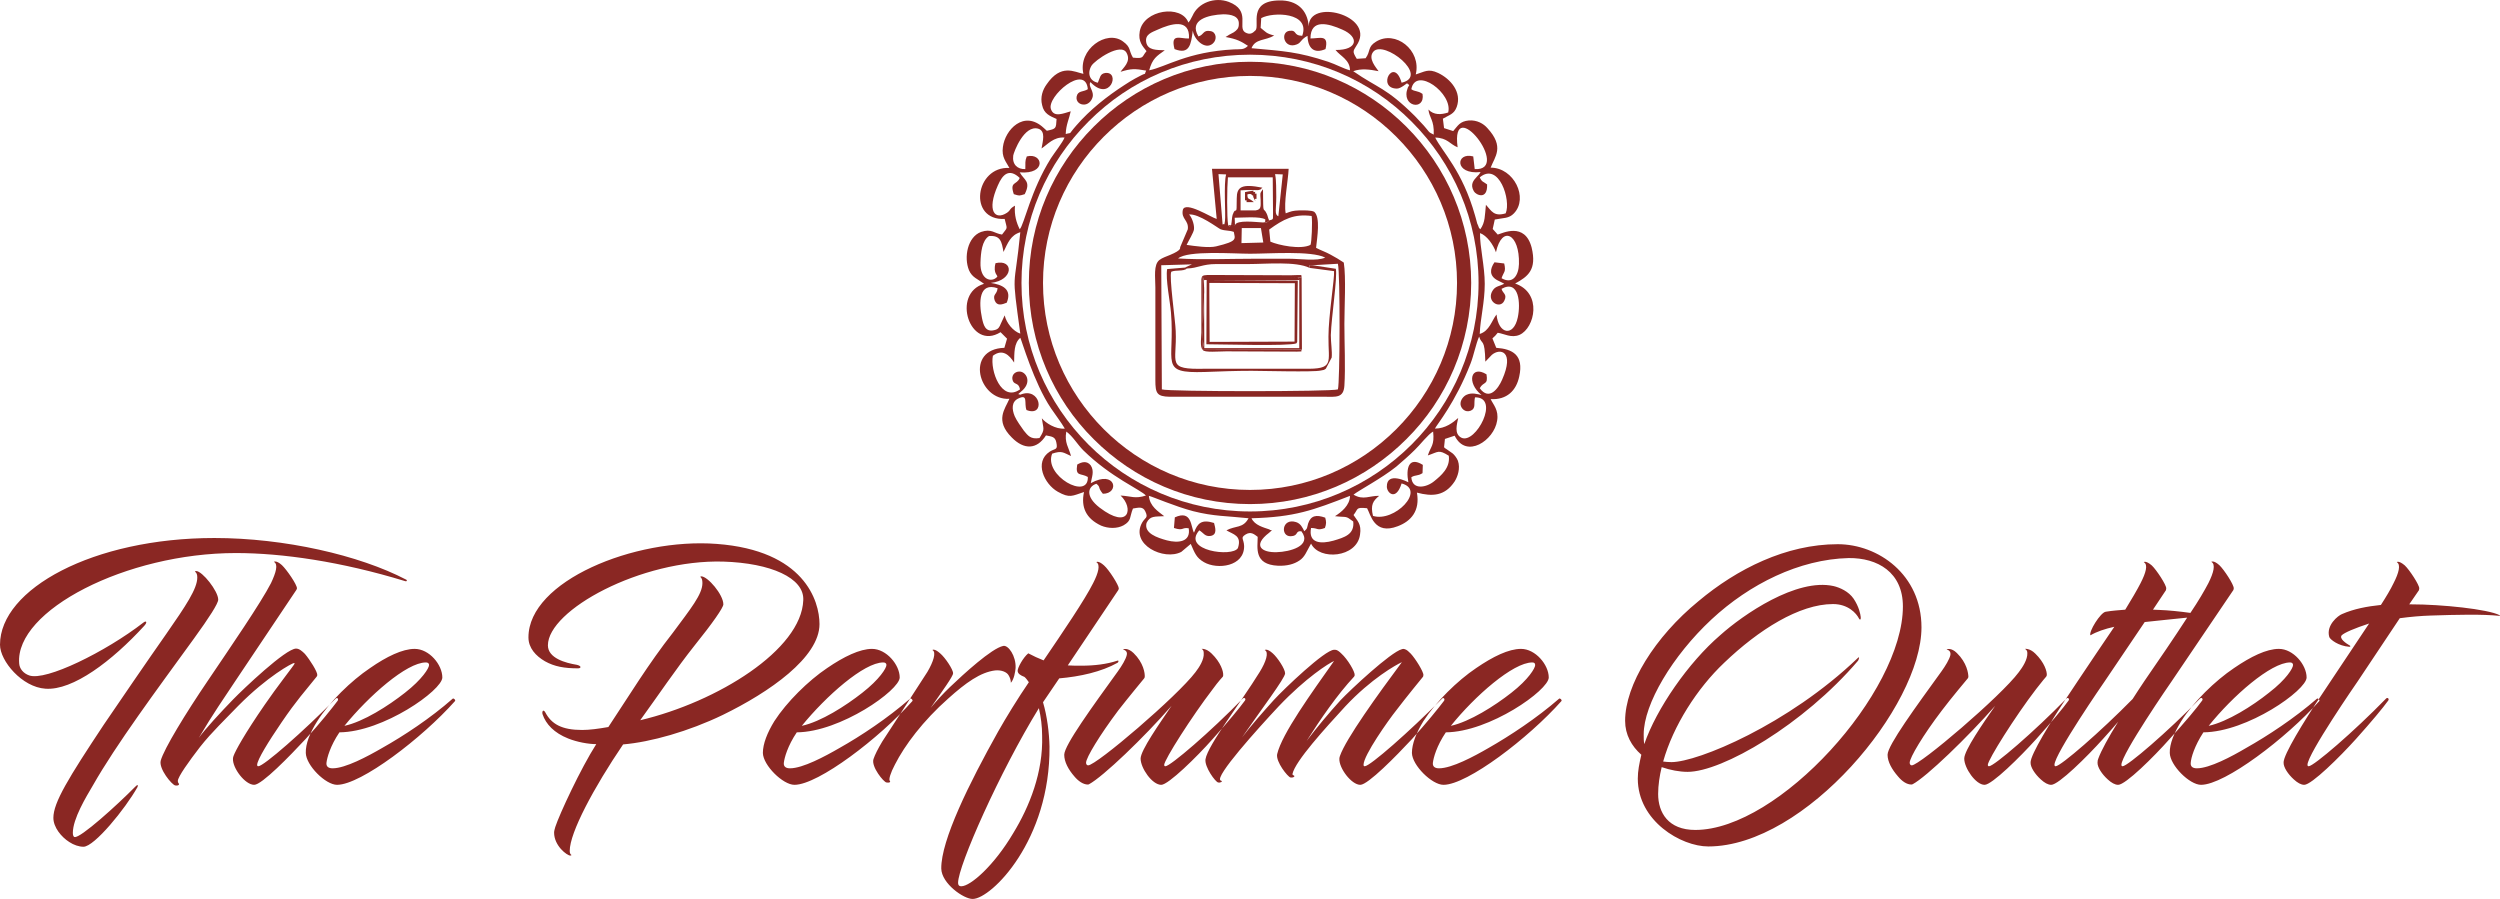
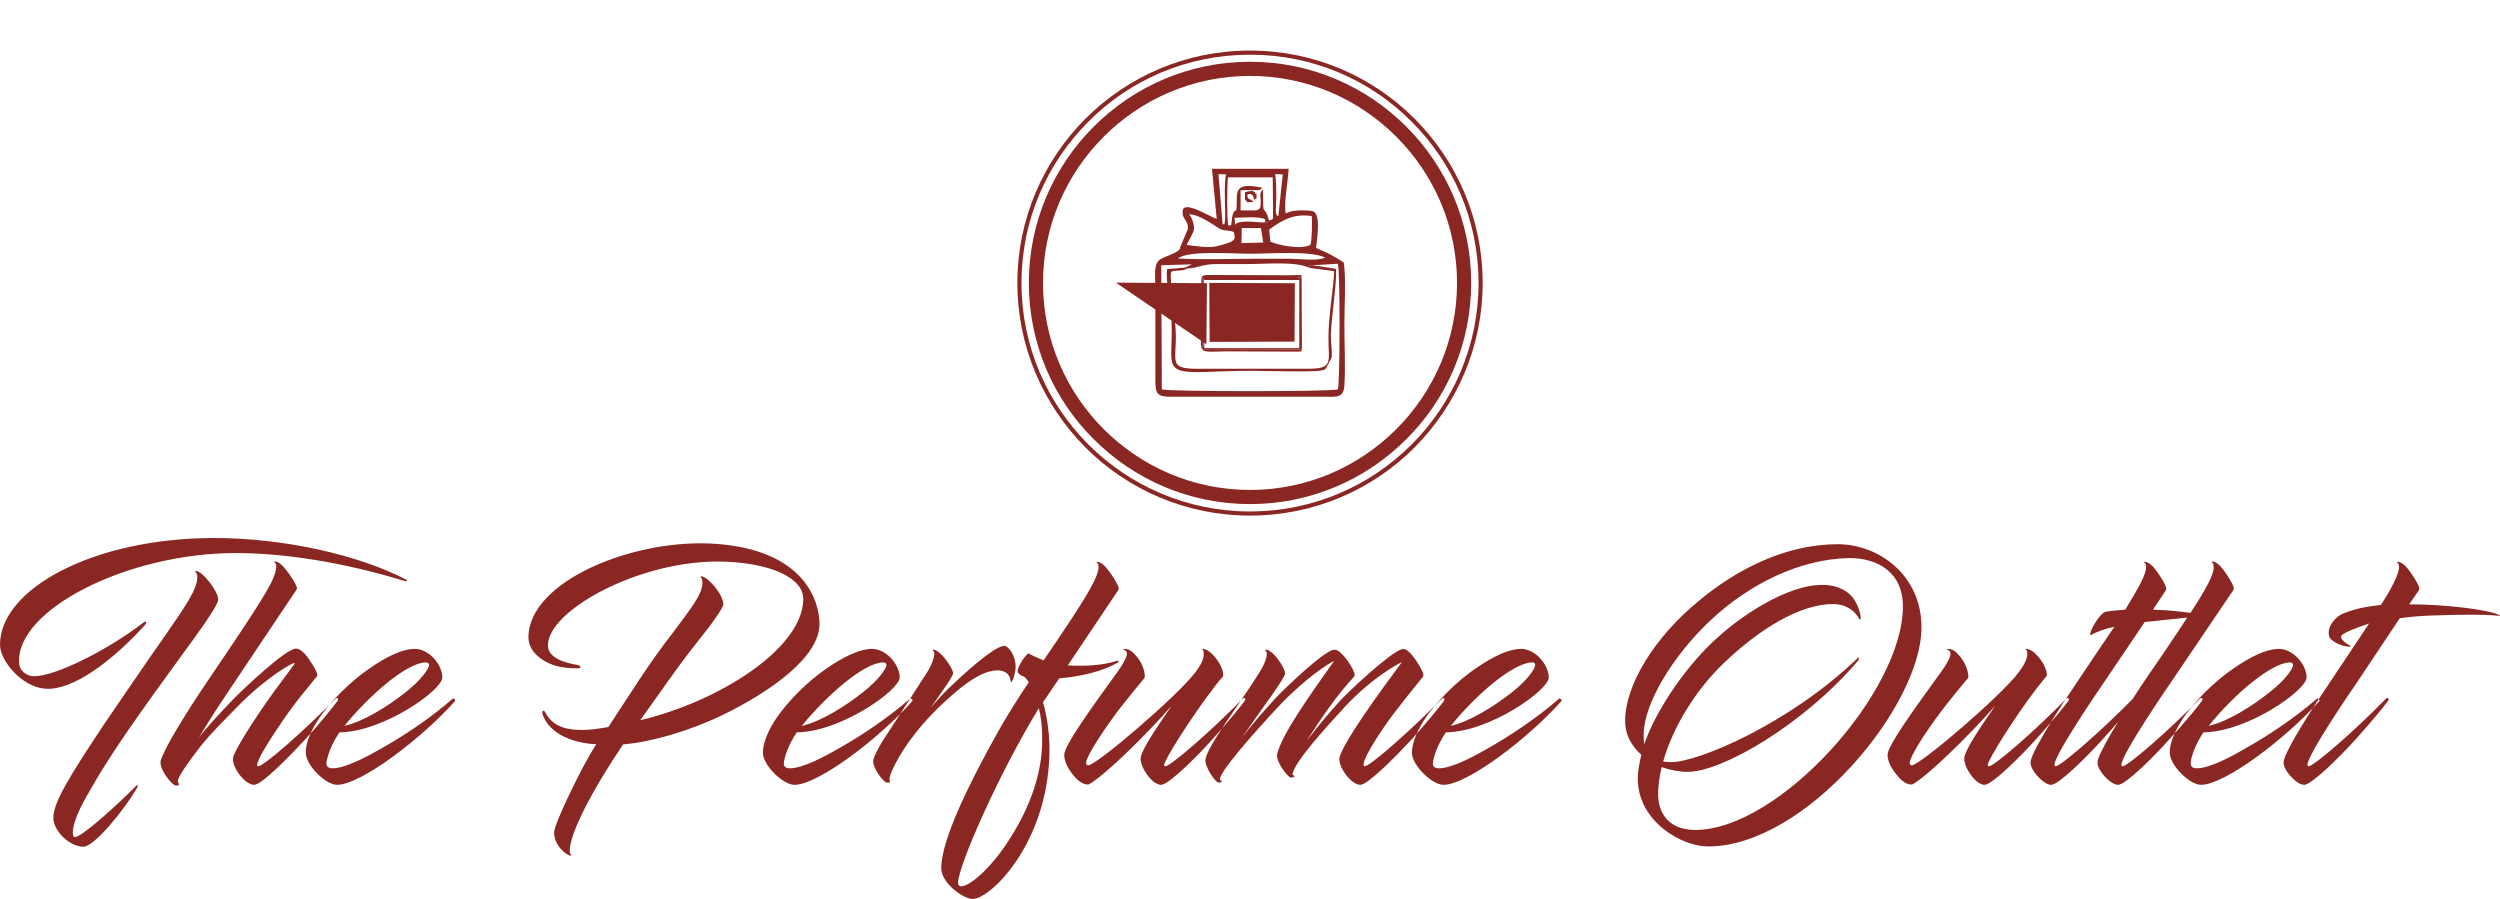
<svg xmlns="http://www.w3.org/2000/svg" xmlns:ns1="http://sodipodi.sourceforge.net/DTD/sodipodi-0.dtd" xmlns:ns2="http://www.inkscape.org/namespaces/inkscape" xml:space="preserve" width="84.779mm" height="30.485mm" version="1.1" style="clip-rule:evenodd;fill-rule:evenodd;image-rendering:optimizeQuality;shape-rendering:geometricPrecision;text-rendering:geometricPrecision" viewBox="0 0 8477.856 3048.456" id="svg11" ns1:docname="ThePerfumeOutletLogo.svg" ns2:version="1.3 (0e150ed6c4, 2023-07-21)">
  <ns1:namedview id="namedview11" pagecolor="#ffffff" bordercolor="#cccccc" borderopacity="1" ns2:showpageshadow="0" ns2:pageopacity="1" ns2:pagecheckerboard="0" ns2:deskcolor="#d1d1d1" ns2:document-units="mm" ns2:zoom="0.69219276" ns2:cx="396.56583" ns2:cy="214.53562" ns2:window-width="1920" ns2:window-height="991" ns2:window-x="-9" ns2:window-y="-9" ns2:window-maximized="1" ns2:current-layer="Layer_x0020_1" />
  <defs id="defs1">
    <style type="text/css" id="style1">
   
    .str0 {stroke:#2B2A29;stroke-width:20}
    .fil2 {fill:none}
    .fil0 {fill:#8A2723}
    .fil1 {fill:#8A2723;fill-rule:nonzero}
   
  </style>
  </defs>
  <g id="Layer_x0020_1" ns2:label="Layer 1" ns2:groupmode="layer" transform="translate(-6261,-6991.557)">
    <path class="fil0" d="m 7638,8957 c -159,-83 -413,-141 -650,-141 -411,0 -727,173 -727,362 0,55 75,144 154,149 93,7 226,-94 335,-213 12,-13 7,-19 -3,-11 -128,99 -331,199 -387,179 -20,-7 -33,-23 -34,-41 -14,-179 363,-374 735,-374 157,0 357,29 573,95 8,3 8,-4 4,-5 z m -813,184 c -64,91 -163,236 -212,308 -120,181 -171,264 -171,316 0,32 27,65 54,82 15,10 33,16 48,16 37,0 142,-129 183,-202 4,-8 0,-10 -8,-1 -60,61 -186,175 -205,170 -4,0 -6,-7 -6,-14 0,-48 45,-122 68,-161 79,-139 215,-322 342,-497 53,-73 83,-120 83,-133 0,-29 -54,-97 -75,-97 -2,0 -3,1 -4,2 6,4 8,10 8,20 0,38 -39,96 -105,191 z m 110,353 c 49,-83 87,-137 124,-193 l 207,-309 c 1,-2 2,-4 2,-5 1,-12 -35,-64 -51,-79 -20,-18 -28,-11 -27,-11 15,8 7,36 -10,72 -35,68 -136,215 -215,332 -74,109 -148,230 -159,270 -7,28 38,82 49,84 9,2 17,-2 11,-8 -1,-1 -2,-4 -2,-7 0,-14 38,-67 75,-115 41,-52 87,-95 130,-140 99,-100 183,-145 189,-145 0,0 2,0 2,2 0,3 -63,83 -101,139 -69,100 -100,157 -106,174 -1,3 -2,6 -2,9 -2,32 41,89 72,89 26,0 121,-98 174,-155 49,-53 91,-106 109,-130 4,-6 -1,-13 -7,-7 -109,111 -244,229 -262,229 -3,0 -4,-2 -4,-5 1,-18 38,-78 83,-144 51,-75 79,-105 119,-155 1,-2 2,-4 2,-5 1,-11 -25,-52 -42,-72 -9,-9 -19,-18 -30,-18 -35,0 -179,137 -213,172 -41,42 -98,104 -117,131 z m 581,-237 c -64,43 -138,115 -179,180 -25,39 -40,77 -39,108 1,42 67,108 106,108 81,0 289,-159 400,-284 3,-4 -5,-11 -8,-8 -75,66 -166,126 -239,167 -50,29 -125,69 -168,69 -13,0 -22,-5 -21,-18 2,-18 13,-58 44,-104 148,-1 349,-143 349,-186 0,-43 -44,-97 -94,-97 -41,0 -95,26 -151,65 z m 189,-19 c 6,0 11,2 11,9 0,10 -23,48 -82,94 -56,44 -140,98 -205,112 82,-101 211,-215 276,-215 z m 1280,-211 c -6,168 -291,345 -553,407 61,-84 122,-175 184,-253 62,-77 98,-129 98,-140 0,-33 -53,-95 -75,-95 -2,0 -3,1 -3,2 5,4 7,10 7,21 0,38 -40,87 -100,168 -84,107 -148,213 -219,320 -34,6 -64,10 -89,10 -69,0 -104,-20 -125,-60 -7,-12 -12,-2 -9,7 11,33 39,63 87,82 30,12 68,19 95,19 -53,83 -125,238 -139,281 -2,7 -4,14 -4,19 0,45 44,78 55,78 1,0 4,-1 4,-2 -4,-2 -6,-7 -6,-14 0,-62 82,-215 181,-361 94,-8 222,-44 338,-100 158,-77 328,-195 328,-308 0,-79 -52,-250 -349,-272 -278,-21 -638,126 -638,317 0,36 25,63 56,81 32,18 66,24 112,24 11,0 13,-8 -4,-12 -37,-6 -98,-22 -98,-66 0,-119 315,-292 595,-284 160,5 275,55 271,131 z m 81,230 c -64,43 -137,115 -179,180 -24,39 -39,77 -39,108 1,42 68,108 107,108 81,0 289,-159 400,-284 3,-4 -5,-11 -8,-8 -76,66 -166,126 -239,167 -50,29 -125,69 -168,69 -13,0 -22,-5 -21,-18 2,-18 13,-58 44,-104 148,-1 349,-143 349,-186 0,-43 -45,-97 -94,-97 -41,0 -95,26 -152,65 z m 190,-19 c 6,0 11,2 11,9 0,10 -23,48 -82,94 -56,44 -140,98 -205,112 82,-101 211,-215 276,-215 z m 221,122 c 59,-53 109,-89 159,-95 22,-2 39,6 45,16 5,8 8,17 8,26 11,-12 15,-38 16,-50 2,-41 -25,-79 -42,-75 -39,8 -134,95 -180,139 -24,23 -46,47 -66,71 41,-59 76,-107 76,-117 1,-12 -27,-54 -44,-68 -20,-18 -27,-11 -26,-11 14,7 3,40 -17,74 -20,32 -77,118 -110,170 l -43,66 c -15,25 -25,45 -30,60 -8,26 35,78 44,79 9,2 16,-1 11,-6 -3,-5 2,-25 18,-55 33,-65 95,-148 181,-224 z m 273,-55 c -37,54 -78,121 -104,167 -98,175 -194,369 -193,465 1,51 77,104 107,103 63,-1 263,-199 260,-517 -1,-46 -8,-103 -22,-150 l 55,-81 c 70,-6 143,-22 198,-53 4,-3 4,-9 -1,-7 -36,12 -78,17 -122,17 -17,0 -32,0 -46,-1 l 171,-255 c 1,-2 2,-4 2,-6 0,-11 -33,-63 -50,-78 -20,-18 -27,-11 -26,-11 14,8 7,36 -11,71 -28,56 -102,165 -168,262 -18,-7 -35,-15 -52,-24 -18,15 -36,49 -36,59 0,10 10,16 23,21 5,4 10,11 15,18 z m 45,181 c 4,124 -43,241 -98,331 -65,110 -145,180 -176,180 -3,0 -11,0 -11,-12 0,-57 141,-376 274,-592 7,30 11,62 11,93 z m 613,-200 c 1,-2 1,-4 1,-5 1,-12 -8,-43 -39,-73 -19,-19 -35,-16 -34,-16 5,3 7,7 7,14 2,22 -15,48 -28,65 -61,81 -336,316 -364,316 -5,0 -7,-5 -7,-9 0,-17 46,-93 109,-177 31,-40 88,-109 88,-109 1,-2 2,-3 2,-5 1,-12 -4,-48 -38,-81 -20,-19 -34,-13 -36,-12 8,2 16,7 13,19 -3,14 -17,37 -30,55 -86,119 -182,251 -182,283 0,24 14,50 34,73 14,17 31,28 46,28 1,0 2,0 4,-1 47,-25 187,-159 280,-266 -40,59 -105,151 -105,179 0,32 39,89 70,89 24,0 121,-95 174,-155 53,-59 92,-106 110,-131 4,-6 -2,-12 -8,-6 -108,111 -245,229 -262,229 -3,0 -4,-2 -4,-5 1,-18 93,-163 165,-257 18,-25 34,-42 34,-42 z m -59,280 c -4,26 34,78 43,79 8,2 17,-4 10,-6 -1,0 -1,0 -2,-1 -20,-13 125,-174 197,-251 93,-98 170,-146 188,-154 -76,108 -177,247 -193,316 -5,26 36,77 45,79 9,2 18,-4 11,-7 -3,-1 -4,-2 -4,-5 9,-43 111,-155 179,-229 88,-94 172,-141 192,-150 -81,109 -190,260 -210,318 -1,3 -2,6 -2,9 -2,32 41,89 71,89 26,0 122,-98 175,-155 48,-53 91,-106 109,-130 4,-6 -2,-13 -7,-7 -110,111 -244,229 -262,229 -3,0 -4,-2 -4,-5 0,-32 84,-151 112,-186 31,-41 90,-113 90,-113 0,-2 1,-4 1,-5 1,-11 -27,-56 -43,-73 -7,-7 -13,-13 -20,-15 -5,-2 -10,0 -10,0 -38,10 -175,138 -208,173 -39,43 -81,93 -115,138 47,-74 104,-157 161,-218 1,-2 2,-4 2,-5 1,-12 -24,-54 -45,-73 -15,-15 -21,-13 -25,-13 -31,0 -170,133 -204,170 -36,40 -76,85 -108,127 64,-93 146,-201 146,-217 0,-15 -26,-54 -42,-68 -20,-18 -27,-11 -27,-11 15,7 4,40 -17,74 -64,104 -176,248 -184,296 z m 918,-309 c -64,43 -137,115 -179,180 -24,39 -39,77 -39,108 1,42 68,108 107,108 81,0 289,-159 400,-284 3,-4 -5,-11 -8,-8 -76,66 -167,126 -239,167 -50,29 -125,69 -168,69 -13,0 -22,-5 -21,-18 2,-18 13,-58 44,-104 148,-1 349,-143 349,-186 0,-43 -45,-97 -94,-97 -42,0 -95,26 -152,65 z m 190,-19 c 6,0 10,2 10,9 0,10 -22,48 -81,94 -56,44 -141,98 -205,112 81,-101 211,-215 276,-215 z m 358,394 c 0,144 147,230 239,230 328,0 723,-475 723,-743 0,-179 -147,-282 -284,-282 -175,0 -342,84 -472,193 -148,121 -249,284 -249,406 0,47 22,86 55,115 -7,30 -12,55 -12,81 z m 293,-393 c 117,-112 255,-199 369,-199 51,0 79,31 88,49 4,7 7,3 6,-5 -1,-10 -6,-35 -24,-62 -17,-25 -47,-38 -68,-43 -126,-28 -307,97 -385,167 -107,92 -216,249 -257,369 -2,-10 -2,-21 -2,-33 0,-103 98,-267 230,-390 129,-120 298,-204 465,-208 98,-1 184,48 184,164 0,291 -421,758 -704,758 -92,0 -126,-59 -126,-122 0,-30 5,-62 12,-91 29,10 60,16 88,16 117,0 393,-160 578,-377 2,-3 7,-17 -1,-9 -236,226 -543,353 -632,353 -10,0 -20,-1 -28,-2 34,-121 115,-248 207,-335 z m 1092,47 c 1,-2 2,-4 2,-5 1,-12 -8,-43 -39,-73 -19,-19 -36,-16 -35,-16 5,3 8,7 8,14 1,22 -16,48 -29,65 -60,81 -336,316 -363,316 -5,0 -7,-5 -7,-9 0,-17 45,-93 109,-177 30,-40 88,-109 88,-109 1,-2 2,-3 2,-5 0,-12 -5,-48 -39,-81 -19,-19 -34,-13 -35,-12 8,2 15,7 13,19 -3,14 -17,37 -30,55 -86,119 -183,251 -183,283 0,24 15,50 35,73 14,17 30,28 46,28 1,0 1,0 4,-1 47,-25 186,-159 280,-266 -41,59 -105,151 -105,179 0,32 39,89 69,89 25,0 121,-95 175,-155 53,-59 92,-106 110,-131 4,-6 -3,-12 -8,-6 -108,111 -245,229 -262,229 -3,0 -4,-2 -4,-5 1,-18 92,-163 164,-257 19,-25 34,-42 34,-42 z m 426,15 209,-309 c 0,-2 1,-4 1,-5 1,-12 -33,-64 -49,-79 -20,-18 -28,-11 -27,-11 15,8 8,36 -10,72 -13,25 -34,61 -61,101 -36,-5 -75,-9 -104,-10 -8,0 -16,-1 -23,-1 l 44,-66 c 0,-2 1,-4 1,-6 1,-11 -33,-63 -49,-78 -21,-18 -28,-11 -27,-11 15,8 7,36 -11,71 -10,20 -34,61 -52,90 -22,2 -42,3 -66,7 -18,2 -59,69 -52,80 20,-12 49,-22 81,-29 -39,57 -83,123 -124,184 -70,103 -141,216 -157,262 -1,4 -3,9 -3,14 -1,16 15,40 35,58 12,11 24,18 35,18 25,0 121,-95 175,-155 19,-21 37,-41 52,-59 -33,53 -58,99 -67,124 -2,4 -3,9 -3,14 -1,16 15,40 35,58 12,11 24,18 35,18 25,0 121,-95 174,-155 54,-59 93,-106 111,-131 4,-6 -3,-12 -8,-6 -108,111 -245,229 -262,229 -3,0 -4,-2 -4,-5 0,-36 166,-277 171,-284 z m -227,0 135,-200 c 50,-5 101,-11 144,-15 -44,68 -98,147 -145,215 -13,20 -27,40 -40,61 -108,110 -244,228 -261,228 -3,0 -4,-2 -4,-5 0,-36 166,-277 171,-284 z m 438,-44 c -64,43 -138,115 -179,180 -24,39 -40,77 -39,108 1,42 67,108 106,108 81,0 290,-159 401,-284 3,-4 -5,-11 -8,-8 -76,66 -167,126 -240,167 -49,29 -124,69 -167,69 -13,0 -22,-5 -21,-18 1,-18 13,-58 43,-104 149,-1 350,-143 350,-186 0,-43 -45,-97 -94,-97 -42,0 -95,26 -152,65 z m 190,-19 c 5,0 10,2 10,9 0,10 -22,48 -82,94 -55,44 -140,98 -204,112 81,-101 211,-215 276,-215 z m 230,63 142,-213 c 37,-5 73,-8 104,-9 91,-3 176,-5 234,1 1,0 3,-1 1,-2 -40,-21 -198,-37 -300,-37 h -7 l 33,-48 c 0,-2 1,-4 1,-6 1,-11 -33,-63 -49,-78 -21,-18 -28,-11 -27,-11 14,8 7,36 -11,71 -10,21 -25,46 -43,74 -47,5 -91,13 -132,31 -13,5 -55,38 -43,78 3,8 30,30 68,33 3,0 5,-2 2,-4 -14,-8 -37,-24 -28,-35 9,-9 44,-24 93,-40 l -130,195 c -70,103 -141,216 -157,262 -1,4 -3,9 -3,14 -1,16 15,40 35,58 12,11 24,18 35,18 25,0 121,-95 175,-155 53,-59 92,-106 110,-131 4,-6 -3,-12 -8,-6 -108,111 -245,229 -262,229 -3,0 -4,-2 -4,-5 0,-36 166,-277 171,-284 z" id="path1" ns2:export-filename="ThePerfumeOutletLogo.svg" ns2:export-xdpi="96" ns2:export-ydpi="96" />
    <g id="_504848664">
-       <path class="fil0" d="m 10788,8742 c 43,5 34,-3 62,18 5,44 -30,54 -67,65 -43,12 -86,9 -76,-43 24,0 20,10 47,0 5,-14 5,-21 1,-35 -31,-11 -49,-7 -58,20 -5,18 -1,15 -13,26 -6,-12 -12,-26 -28,-31 -48,-15 -54,49 -18,48 28,-1 14,-19 36,-17 38,50 -40,70 -83,71 -51,2 -84,-22 -26,-66 5,-4 6,-5 9,-8 -1,0 -3,-2 -4,-1 -1,1 -3,-1 -4,-2 -20,-7 -50,-14 -61,-38 147,-4 208,-27 334,-76 0,32 -30,56 -51,69 z m -631,-69 c 13,3 89,36 150,52 71,18 114,16 188,24 -19,35 -43,24 -75,41 23,14 53,17 39,60 -18,32 -192,9 -131,-60 14,8 19,22 38,19 24,-4 16,-28 12,-44 -42,-13 -56,0 -68,33 -11,-18 -6,-79 -65,-52 l -3,36 c 33,11 26,-3 50,1 8,47 -36,51 -74,41 -33,-9 -78,-24 -69,-59 12,-25 28,-21 60,-23 -20,-16 -49,-33 -52,-69 z m 946,-137 c 36,-12 36,-21 71,1 6,41 -27,68 -49,86 -26,22 -75,32 -78,-13 14,-9 21,-3 38,-14 l 1,-28 c -48,-30 -58,12 -49,59 0,0 -74,-39 -73,15 0,21 31,50 50,-11 84,22 -25,133 -97,110 -9,-37 0,-51 21,-68 -32,-1 -54,16 -87,-4 17,-14 95,-55 145,-95 21,-18 44,-38 63,-57 16,-15 46,-54 62,-62 5,48 -8,49 -18,81 z m -1226,-81 c 23,17 37,43 58,64 94,92 194,133 212,153 -37,12 -50,2 -86,0 45,42 30,118 -71,41 -49,-38 -41,-71 -11,-81 16,13 3,11 22,34 58,0 44,-83 -41,-36 3,-20 13,-40 0,-60 -13,-17 -31,-12 -46,-3 -7,42 12,28 36,42 3,81 -151,-5 -121,-79 33,-11 37,-4 64,8 -8,-30 -23,-45 -16,-83 z m 1386,-116 c 87,-1 2,160 -46,137 -26,-13 -15,-46 -11,-67 -17,15 -43,36 -79,36 6,-13 69,-87 121,-221 11,-28 18,-67 29,-91 9,30 19,3 21,85 l 22,-23 c 28,-24 78,-13 35,84 -13,30 -44,73 -76,29 13,-24 29,-9 23,-47 -53,-33 -69,28 -17,70 -15,-3 -32,-9 -50,-1 -10,4 -23,18 -21,34 2,13 16,28 35,20 18,-8 9,-26 14,-45 z m -1549,-11 9,-8 c 37,-29 21,-63 0,-68 -16,-3 -31,8 -29,25 4,23 21,8 26,35 -63,45 -102,-64 -92,-114 33,-25 56,-2 72,23 1,-33 -1,-65 21,-84 4,6 46,153 104,239 17,25 34,47 47,69 -32,3 -66,-20 -78,-35 5,37 12,36 -8,67 -30,5 -39,-8 -53,-25 -8,-11 -25,-35 -31,-49 -10,-24 -11,-49 12,-60 35,-17 19,16 28,39 66,26 48,-81 -21,-52 z m 3,-327 c -25,-424 287,-798 731,-830 541,-40 991,496 780,1067 -18,48 -41,88 -66,129 -112,193 -342,348 -614,366 -450,30 -807,-322 -831,-732 z m 1563,-219 c 23,8 45,39 54,65 20,-93 81,-63 78,40 -1,38 -21,70 -59,48 7,-22 16,-20 9,-50 l -33,-4 c -16,23 -18,46 10,61 l 20,10 c 0,0 2,1 3,2 -16,8 -29,8 -38,21 -26,37 23,67 38,37 12,-23 -6,-26 -9,-41 60,-33 65,51 55,97 -14,67 -66,57 -72,-10 -16,20 -24,56 -57,66 2,-53 17,-107 17,-170 0,-60 -17,-126 -16,-172 z m -1559,341 c -24,-8 -47,-36 -53,-62 l -13,28 c -5,12 -8,19 -22,22 -31,8 -37,-18 -42,-41 -11,-53 -11,-123 53,-101 -2,22 -17,19 -10,41 8,21 26,14 41,8 19,-46 -15,-61 -54,-67 79,-9 78,-82 16,-67 -10,37 11,42 5,47 -19,20 -58,9 -56,-49 1,-34 5,-75 29,-90 39,-3 43,19 49,54 15,-31 24,-57 57,-67 -20,205 -31,118 0,344 z m 1483,-632 c -25,-187 186,81 58,74 l -5,-43 c -60,-16 -65,63 25,53 -6,10 -5,7 -12,15 -13,14 -24,27 -11,50 7,13 47,31 45,-23 -14,-11 -17,-7 -25,-24 65,-54 107,78 88,122 -40,12 -48,-8 -67,-29 -4,37 -2,59 -19,83 -6,-7 -3,0 -8,-14 -2,-3 -3,-7 -4,-11 -2,-7 -4,-16 -6,-22 -43,-152 -111,-215 -135,-264 42,1 50,23 76,33 z m -1466,74 c -27,1 -45,-16 -41,-46 2,-12 37,-105 85,-91 26,8 15,43 11,67 20,-13 41,-40 78,-37 -6,16 -33,50 -46,70 -69,110 -91,226 -106,241 -11,-22 -19,-48 -16,-80 -20,11 -13,14 -27,24 -41,27 -70,-6 -31,-93 16,-37 38,-59 74,-25 -10,25 -35,11 -20,55 20,6 17,6 37,0 22,-44 -2,-47 -17,-74 93,8 79,-68 24,-54 -7,17 -4,22 -5,43 z m 1198,-332 c -8,-12 -37,-43 -18,-66 35,-42 193,83 96,105 -26,-91 -86,19 -16,20 14,0 34,-19 35,-18 1,2 4,5 4,3 0,-1 2,3 3,4 -1,1 -1,0 -5,8 -25,65 60,80 50,21 -17,-12 -26,-7 -38,-16 15,-79 142,15 125,79 -24,8 -49,9 -67,-10 3,29 20,35 18,85 -20,-9 -14,-9 -34,-31 -11,-12 -19,-20 -30,-32 -99,-98 -124,-93 -209,-152 27,-10 56,-6 86,0 z m -952,39 c -27,-5 -37,-31 -22,-57 11,-19 102,-82 120,-43 15,29 -12,49 -21,63 36,-11 48,-11 87,-4 -9,18 4,5 -19,17 -7,4 -14,7 -19,10 -11,6 -24,14 -36,22 -59,38 -117,84 -163,137 -31,35 -11,22 -36,29 1,-32 12,-52 17,-77 -25,7 -57,22 -67,-7 -16,-42 117,-157 125,-68 -15,10 -34,4 -38,25 -3,17 11,29 28,27 15,-2 25,-16 27,-29 2,-19 -17,-35 -8,-47 66,70 103,-37 50,-31 -18,3 -17,15 -25,33 z m 855,-42 c -23,-6 -47,-20 -74,-29 -103,-34 -150,-36 -260,-46 13,-33 47,-25 77,-43 -28,-7 -28,-12 -46,-26 l 2,-33 c 40,-22 168,-20 139,60 -32,-1 -16,-20 -43,-17 -33,4 -19,64 25,46 15,-6 13,-17 36,-29 1,42 22,62 61,45 12,-51 -19,-36 -51,-36 0,-68 61,-51 108,-30 58,25 53,70 -23,69 16,21 49,33 49,69 z m -514,-115 c -34,-57 35,-73 84,-75 27,0 55,6 53,34 0,14 -7,20 -17,27 -5,3 -10,5 -15,8 -1,1 -3,1 -3,2 l -10,6 c 39,7 53,15 76,30 -14,14 -24,11 -47,12 -159,8 -232,60 -288,71 11,-40 25,-48 53,-68 -29,-1 -58,0 -63,-27 -5,-27 19,-34 39,-43 42,-19 110,-41 106,30 -28,2 -64,-20 -49,36 51,20 56,-16 62,-63 3,29 41,68 68,44 15,-13 12,-39 -8,-42 -26,-5 -22,13 -41,18 z m -34,-47 c -23,-62 -152,-44 -165,30 -6,35 10,50 23,67 -17,20 -7,26 -46,22 -15,-25 -6,-35 -34,-55 -55,-41 -153,27 -134,110 -30,-6 -76,-36 -125,36 -13,18 -22,43 -15,70 6,29 26,37 49,47 -2,33 -1,33 -33,40 l -11,-10 c -67,-62 -131,7 -138,65 -5,35 11,50 22,71 -116,-6 -142,179 -16,173 9,38 11,26 -9,53 -27,-4 -35,-21 -71,-9 -46,17 -59,86 -41,130 11,25 29,29 51,46 -112,33 -48,229 56,164 l 22,22 -9,31 c -135,4 -88,179 17,173 -15,35 -50,73 8,131 41,42 85,42 116,-7 19,4 31,4 35,23 6,28 -3,20 -22,32 -54,35 -19,110 27,136 41,23 49,14 89,1 -11,52 7,90 58,114 24,10 54,11 76,-1 28,-16 20,-28 32,-57 19,-3 34,-8 42,10 11,23 -1,20 -11,38 -41,74 74,130 133,99 l 32,-27 c 14,32 19,47 45,62 45,26 137,15 136,-55 -1,-25 -14,-27 5,-39 18,-11 29,-1 41,8 0,37 -14,94 69,98 30,1 54,-5 73,-18 18,-12 24,-31 34,-48 l 5,-9 c 28,58 155,48 166,-30 6,-37 -10,-48 -22,-67 17,-21 6,-27 46,-23 12,21 24,92 104,61 45,-17 76,-52 65,-114 52,14 95,12 128,-38 10,-16 20,-44 11,-70 -4,-10 -12,-20 -18,-25 l -20,-14 c -10,-7 -3,-1 -9,-7 l 3,-28 33,-11 c 39,80 134,16 144,-51 6,-36 -13,-54 -22,-73 55,3 87,-29 97,-77 16,-73 -23,-93 -78,-97 l -13,-32 c 7,-6 12,-11 18,-19 22,3 46,19 74,7 52,-23 78,-142 -15,-174 44,-24 74,-47 56,-122 -23,-88 -100,-48 -115,-44 l -17,-19 7,-32 c 30,-6 48,-3 65,-21 50,-52 0,-155 -79,-155 14,-37 48,-70 -11,-134 -13,-15 -35,-28 -63,-26 -31,3 -37,18 -53,36 l -31,-10 -4,-32 c 22,-13 38,-15 47,-40 18,-50 -21,-95 -63,-115 -34,-16 -46,-4 -76,5 20,-83 -70,-152 -135,-111 -29,18 -17,31 -35,56 l -30,2 c -18,-29 -11,-26 4,-53 52,-96 -167,-152 -167,-57 -4,-57 -41,-89 -99,-88 -108,1 -67,84 -81,101 -10,10 -19,17 -36,7 -26,-17 21,-74 -55,-103 -48,-18 -104,3 -123,47 l -8,15 c 0,1 -2,3 -3,4 0,1 -2,2 -3,4 z" id="path2" />
      <path class="fil0" d="m 10279,7899 8,3 c 36,-1 51,-15 98,-15 37,0 74,0 110,0 59,0 160,-10 207,13 0,-13 -3,-9 10,-9 l 86,-5 c 8,31 7,405 0,426 -20,8 -576,8 -597,0 l -2,-421 104,-3 z m 476,-34 c -27,13 -87,4 -121,4 -41,0 -83,0 -124,0 -82,0 -173,4 -254,-1 33,-28 188,-16 244,-16 66,0 207,-11 255,13 z m -283,-100 h 65 l 8,49 -74,2 z m 93,5 c 48,-35 84,-54 144,-46 3,20 0,90 -4,98 -33,17 -109,1 -136,-11 z m 0,-31 c -10,9 -8,9 -21,7 -23,-1 -89,-10 -95,9 l -13,-1 c -8,7 1,8 -10,2 -5,-28 -4,-131 -1,-163 h 152 l 1,120 c -1,22 4,22 -13,26 z m -280,83 c 7,-15 24,-42 25,-53 2,-18 -10,-45 -17,-50 33,-4 98,46 107,50 16,6 29,3 45,9 4,24 15,31 -60,49 -24,6 -73,-1 -100,-5 z m 311,-97 c -14,-6 -7,-24 -7,-65 -1,-27 1,-51 -4,-78 l 26,1 z m -203,-143 26,1 c -9,31 -1,137 -4,158 -3,19 -1,7 -8,12 z m -6,152 c -17,-4 -108,-63 -115,-30 -6,31 21,34 17,65 l -26,61 c -1,2 7,9 -34,26 -12,5 -27,10 -36,17 -21,16 -14,59 -14,93 v 315 c 0,44 5,55 48,56 h 527 c 37,0 63,5 66,-37 4,-64 0,-144 0,-210 0,-56 6,-158 -2,-208 -13,-9 -30,-19 -45,-27 -16,-9 -32,-14 -49,-23 4,-37 15,-103 -6,-122 -9,-6 -39,-5 -51,-5 -23,1 -27,3 -46,10 -7,-35 8,-109 10,-151 h -260 z" id="path3" />
      <path class="fil0" d="m 10287,7902 -8,-3 -60,5 c -6,34 10,110 13,148 14,172 -43,206 115,201 53,-2 105,-4 158,-4 36,0 211,5 235,-1 12,-3 8,0 17,-6 l 20,-38 c 2,-22 -3,-50 -3,-76 2,-62 23,-198 17,-225 l -79,-12 c -13,0 -10,-4 -10,9 l 83,11 c 2,25 -19,152 -19,222 -1,90 22,111 -84,109 h -335 c -133,3 -94,-18 -99,-128 -1,-34 -23,-186 -15,-201 16,-7 39,0 54,-11 z" id="path4" />
-       <path class="fil0" d="m 10362,7951 290,1 -1,198 -288,1 -1,-166 z m -10,208 c 52,0 279,7 305,-3 1,-1 2,-3 2,-3 0,1 1,-2 1,-3 l 2,-207 -309,-2 z" id="path5" />
+       <path class="fil0" d="m 10362,7951 290,1 -1,198 -288,1 -1,-166 z m -10,208 l 2,-207 -309,-2 z" id="path5" />
      <path class="fil0" d="m 10340,8178 c 3,10 56,5 79,5 l 239,1 c 29,-2 10,3 18,-7 l -336,1 v -249 c 14,51 -11,201 5,243 l -1,-230 c 2,-1 4,-2 4,-1 h 319 c -5,-10 8,-9 -33,-8 l 41,-1 c -3,-10 9,-8 -36,-7 l -283,-1 c -19,1 -19,4 -21,14 v 114 c 0,22 0,44 0,67 0,13 -6,51 5,59 z" id="path6" />
      <path class="fil0" d="m 10489,7636 h 24 c 5,0 11,1 16,0 12,-4 1,2 13,-8 -70,-14 -87,-3 -87,36 0,69 -2,22 -14,56 -3,11 -2,21 -5,34 l -10,2 c 11,6 2,5 10,-2 l 13,1 -1,-25 c 20,0 89,-6 104,6 -3,16 4,5 -8,10 13,2 11,2 21,-7 -4,-7 -5,-16 -8,-22 -13,-29 -12,13 -13,-84 -12,16 -9,13 -8,36 0,22 3,33 -17,36 h -51 v -68 z" id="path7" />
      <path class="fil0" d="m 10340,8178 336,-1 -1,-245 -41,1 c 41,-1 28,-2 33,8 v 231 h -322 c -16,-42 9,-192 -5,-243 z" id="path8" />
      <path class="fil0" d="m 10518,7673 c -1,-9 -4,-7 4,-7 v -18 c -8,0 -6,2 -4,-6 -8,1 -7,3 -6,-4 -15,2 -19,3 -29,5 v 28 c 7,0 6,-1 5,6 h 25 c -19,-17 -21,-6 -22,-26 3,-1 10,-4 15,1 18,16 -5,-11 9,16 1,2 2,4 3,5 z" id="path9" />
      <path class="fil1" d="m 10500,7201 c 207,0 394,84 530,220 136,136 220,323 220,530 0,207 -84,395 -220,530 -136,136 -323,220 -530,220 -207,0 -394,-84 -530,-220 -136,-135 -220,-323 -220,-530 0,-207 84,-394 220,-530 136,-136 323,-220 530,-220 z m 496,254 c -127,-127 -302,-206 -496,-206 -194,0 -369,79 -496,206 -127,127 -206,302 -206,496 0,194 79,369 206,496 127,127 302,206 496,206 194,0 369,-79 496,-206 127,-127 206,-302 206,-496 0,-194 -79,-369 -206,-496 z" id="path10" />
      <path class="fil1" d="m 10500,7163 c 218,0 415,88 558,231 142,142 231,339 231,557 0,218 -89,415 -231,558 -143,143 -340,231 -558,231 -218,0 -415,-88 -558,-231 -142,-143 -231,-340 -231,-558 0,-218 89,-415 231,-557 143,-143 340,-231 558,-231 z m 548,241 c -140,-141 -334,-227 -548,-227 -214,0 -408,86 -548,227 -140,140 -227,333 -227,547 0,214 87,408 227,548 140,140 334,227 548,227 214,0 408,-87 548,-227 140,-140 227,-334 227,-548 0,-214 -87,-407 -227,-547 z" id="path11" />
    </g>
  </g>
</svg>